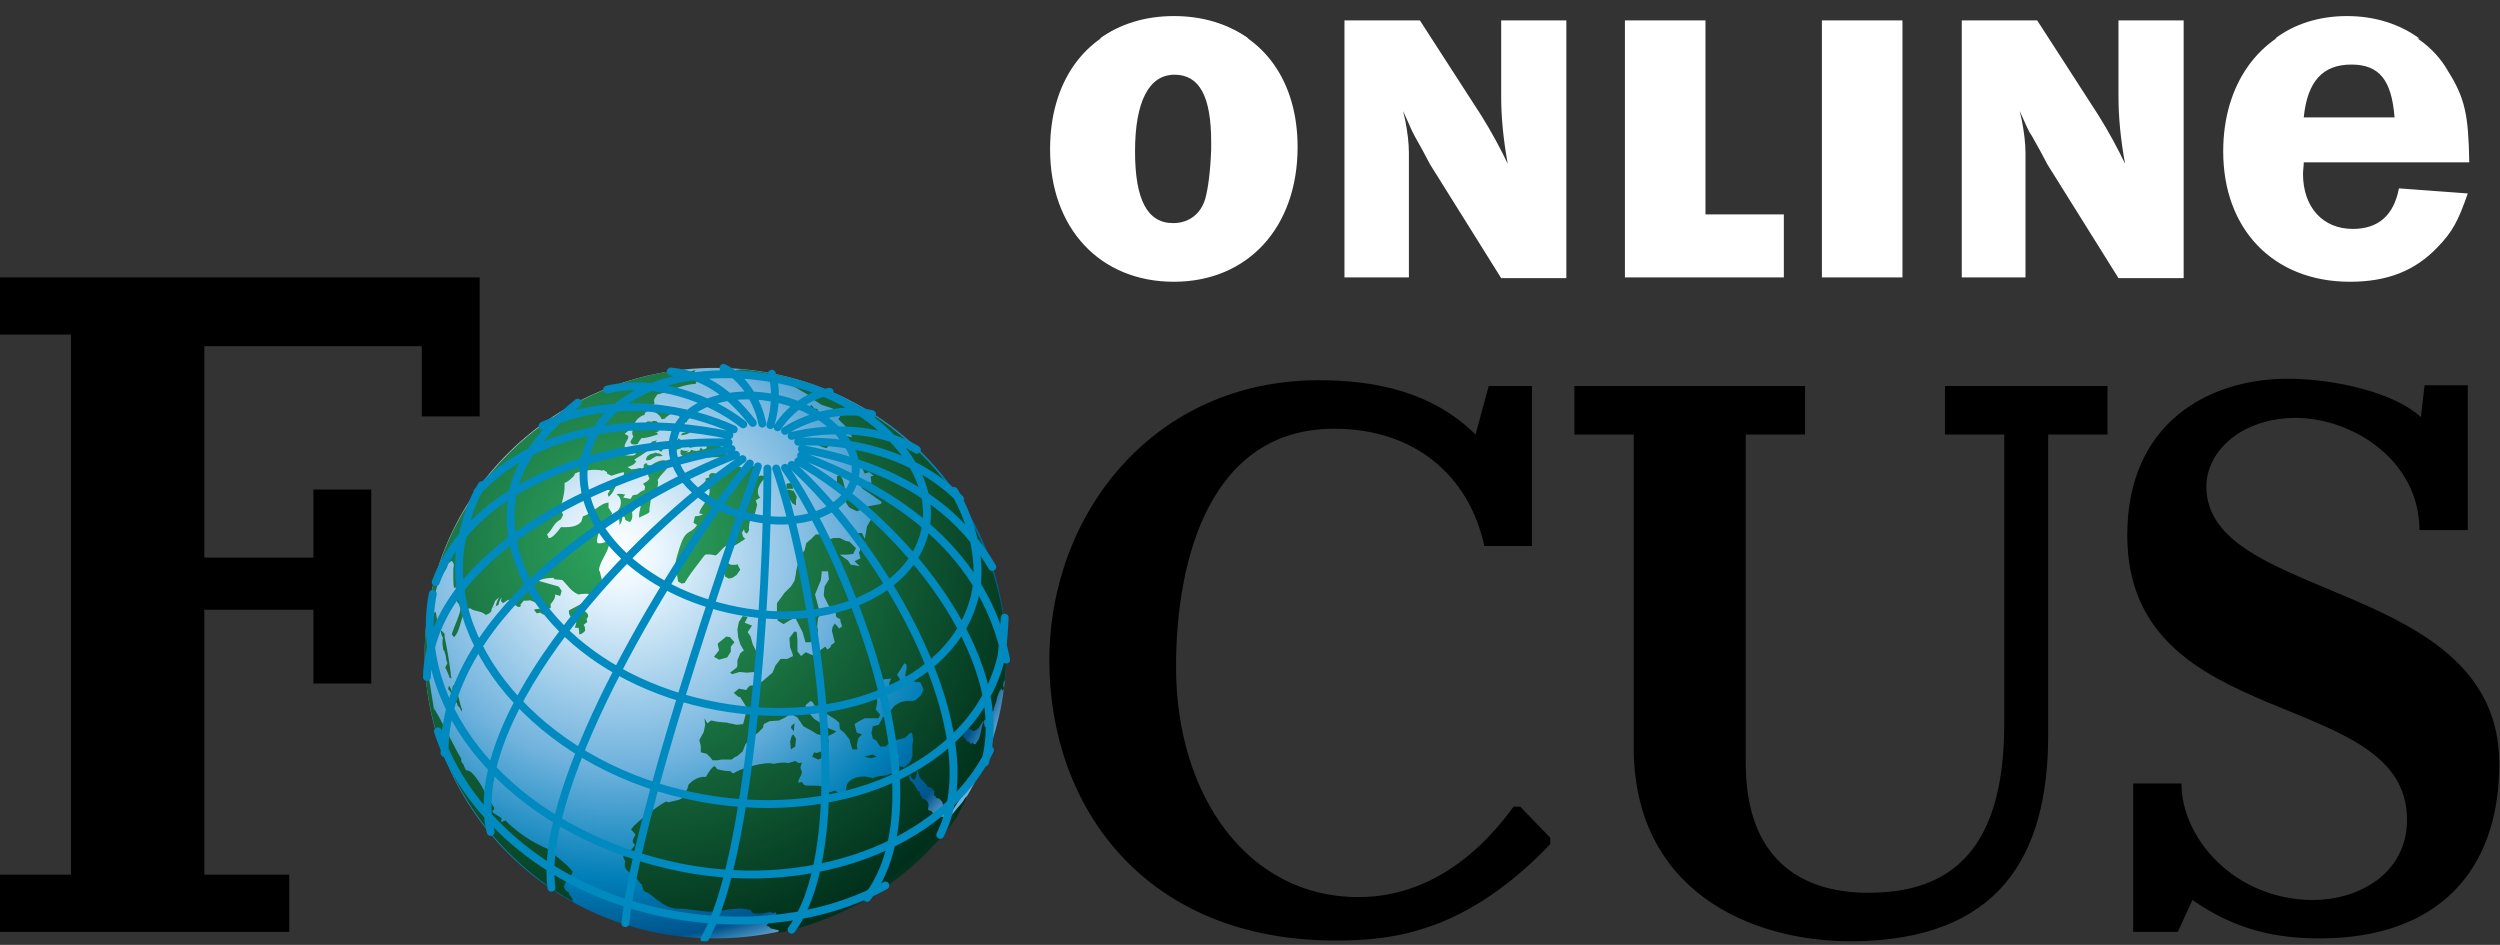
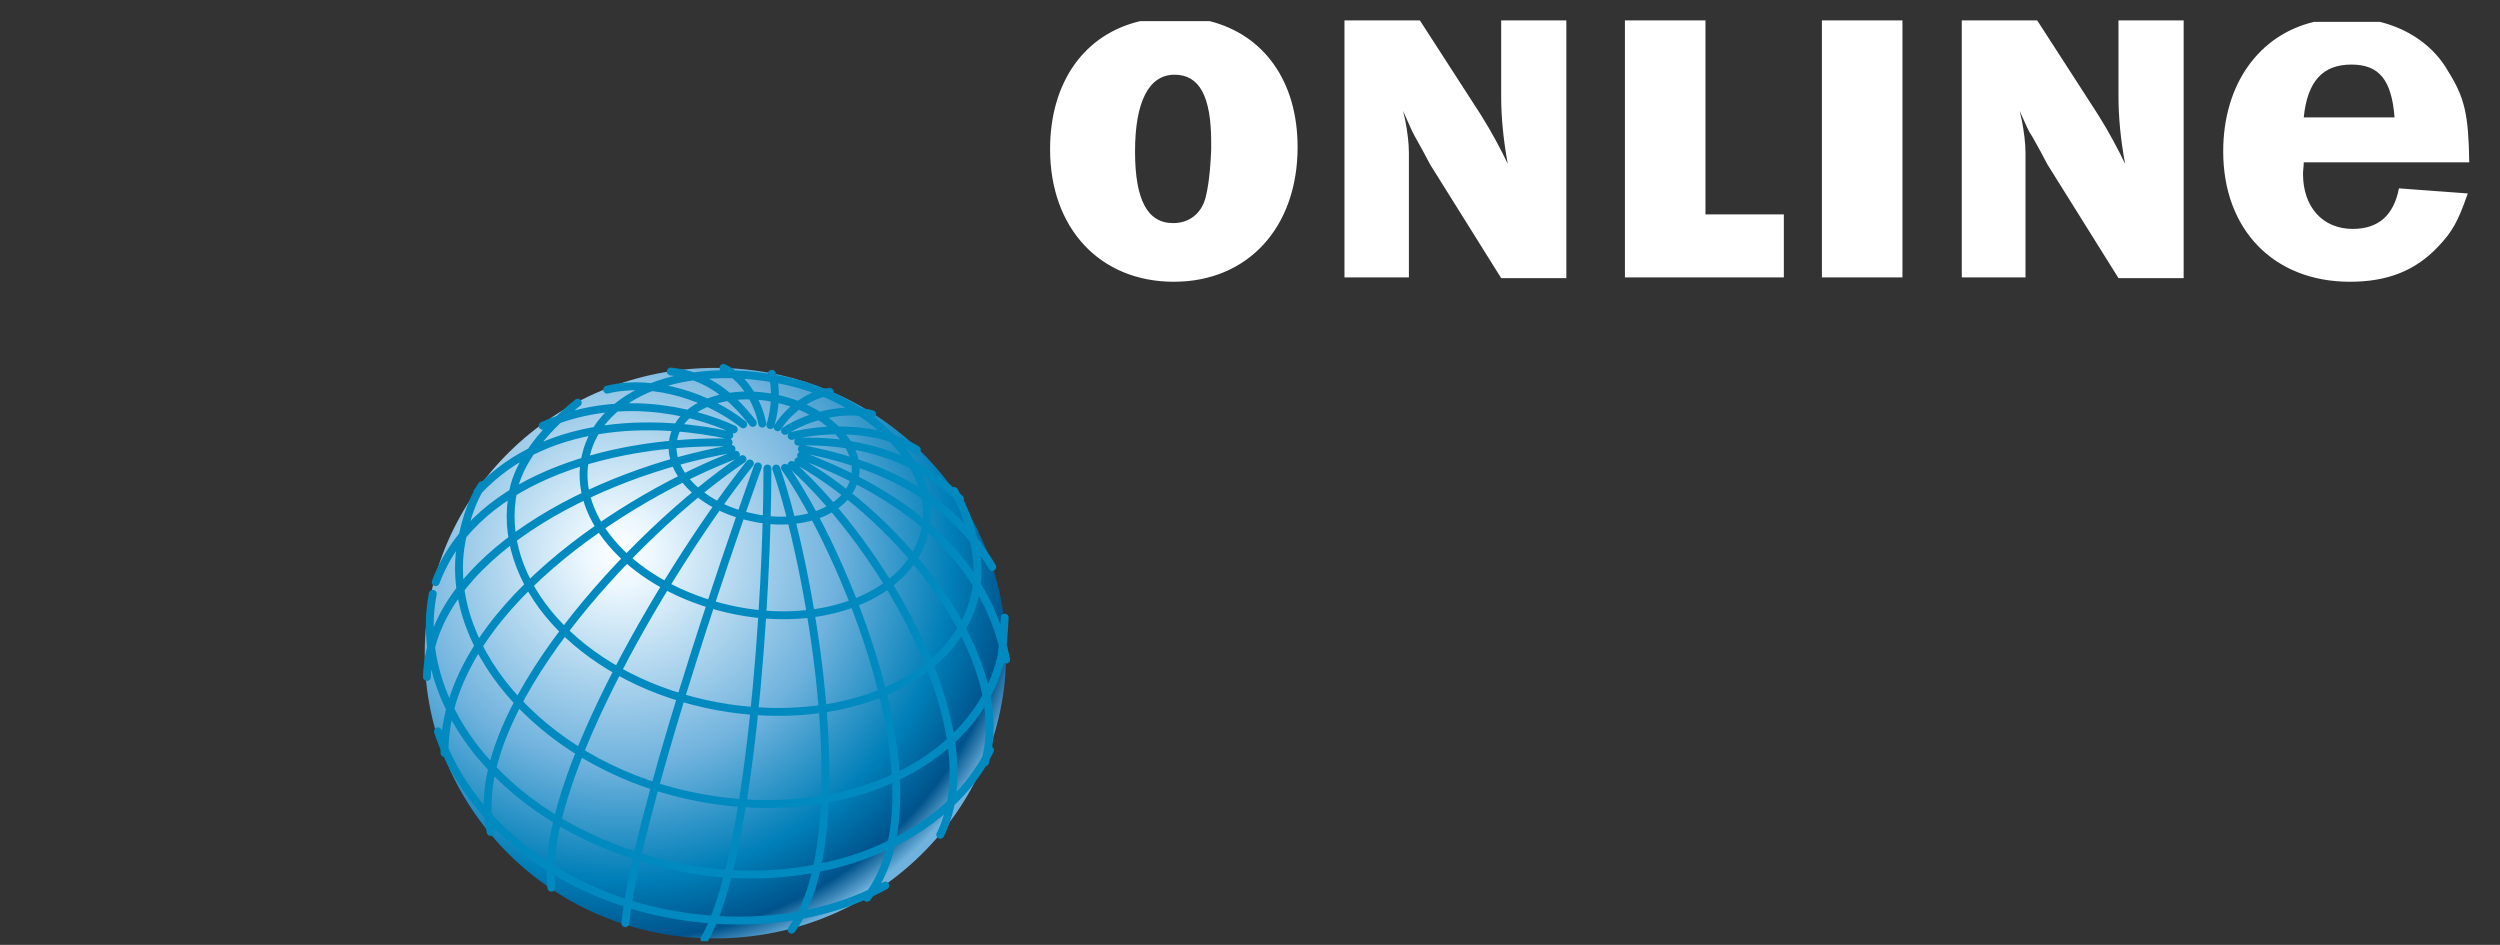
<svg xmlns="http://www.w3.org/2000/svg" width="127" height="48" viewBox="0 0 127 48" fill="none">
  <rect x="0" y="0" width="127" height="48" fill="#333333" stroke="none" />
  <g clip-path="url(#clip0_164_380)">
    <path d="M21.576 33.179C21.576 25.162 28.197 18.689 36.344 18.689C44.491 18.689 51.112 25.199 51.112 33.179C51.112 41.197 44.491 47.669 36.344 47.669C28.197 47.706 21.576 41.197 21.576 33.179Z" fill="url(#paint0_radial_164_380)" />
-     <path d="M32.885 23.176L33.033 23.066L33.219 23.029L33.294 22.992L33.405 23.029H33.48L33.666 23.14L33.591 23.176H33.331L33.033 23.36L32.847 23.397L32.81 23.323L32.885 23.176ZM33.443 20.749L33.219 20.823L33.182 20.933C33.368 20.933 33.554 21.154 33.629 21.301L33.777 21.264C33.852 21.154 34.001 21.08 34.112 21.006L34.149 20.896C34.149 20.859 34.149 20.859 34.112 20.823H34.038C34.038 20.823 34.001 20.823 34.001 20.859L33.852 20.823L33.443 20.749ZM33.517 22.735L33.368 22.772L33.145 22.845H33.219L33.368 22.809L33.48 22.882L33.591 22.956L33.666 22.845L33.74 22.735L33.629 22.662L33.517 22.735ZM33.48 22.588L33.591 22.698L33.74 22.588L33.629 22.441C33.554 22.478 33.368 22.551 33.294 22.478L33.368 22.367L33.108 22.441C33.071 22.551 32.885 22.625 32.81 22.625C32.885 22.698 32.996 22.772 33.108 22.772C33.219 22.735 33.368 22.662 33.48 22.588ZM34.41 23.471C34.447 23.397 34.447 23.287 34.41 23.213L34.298 23.103L34.373 22.845L34.596 22.772L34.67 22.441C34.633 22.441 34.596 22.441 34.559 22.478V22.514H34.521C34.484 22.514 34.484 22.551 34.447 22.551C34.447 22.625 34.373 22.735 34.335 22.772L34.149 22.809C33.889 22.992 34.112 23.36 34.224 23.544L34.41 23.471ZM34.559 22.404L34.633 22.367L34.559 22.331C34.521 22.331 34.521 22.294 34.484 22.294C34.484 22.294 34.484 22.257 34.447 22.257C34.41 22.257 34.41 22.294 34.373 22.294H34.335L34.298 22.22L34.187 22.294H34.149L34.075 22.331L34.001 22.441L34.187 22.478H34.149C34.224 22.367 34.298 22.331 34.41 22.257H34.521L34.447 22.294L34.41 22.404L34.224 22.441C34.335 22.478 34.447 22.478 34.559 22.478C34.559 22.478 34.596 22.478 34.596 22.441L34.559 22.404ZM38.725 24.169C38.688 24.133 38.576 24.169 38.539 24.206L38.427 23.728L38.39 23.654C38.241 23.728 38.018 23.618 37.869 23.618V23.691L37.758 23.765L37.721 23.802C37.721 23.802 37.683 23.802 37.683 23.765C37.311 23.544 37.274 23.691 37.051 23.765C36.977 23.802 36.865 23.802 36.753 23.838L36.716 23.949C36.419 24.206 36.307 23.949 36.084 24.059L36.009 24.169L36.047 24.243L35.823 24.316L35.861 24.39L35.749 24.574L35.861 24.611C35.898 24.684 35.972 24.758 36.009 24.794C36.084 24.905 36.047 25.052 36.009 25.199C35.861 25.53 35.526 25.861 35.526 26.082L35.712 26.118L35.563 26.192L35.303 26.229L35.228 26.56L35.414 26.67C35.191 27.001 35.005 26.964 34.819 27.185C34.67 27.369 34.559 27.663 34.373 28.325C34.298 28.619 34.298 28.803 34.335 28.95C34.373 29.097 34.41 29.244 34.447 29.539L34.633 29.649L34.782 29.612C34.819 29.539 35.005 29.244 35.228 28.95C35.489 28.619 35.749 28.251 35.823 28.178C36.009 28.141 36.158 28.178 36.344 28.215C36.53 28.141 36.679 27.81 36.939 27.7L37.051 27.773C37.274 27.81 37.683 27.479 37.869 27.369C37.795 27.332 37.721 27.259 37.721 27.148C37.721 27.111 37.683 27.075 37.683 27.075L37.795 26.891L37.832 27.038L37.944 27.111L38.055 26.927C38.018 26.707 38.093 26.449 38.167 26.229L38.353 26.082L38.465 25.64L38.39 25.42L38.613 25.273C38.539 25.199 38.502 25.125 38.502 25.015C38.465 24.721 38.725 24.427 38.911 24.206L38.725 24.169ZM37.014 29.392L37.2 29.355L37.423 29.208L37.572 28.987L37.609 28.95L37.46 28.656L37.386 28.693H37.125L37.014 28.619H36.828L36.865 28.84L36.828 28.95V29.281L37.014 29.392ZM36.53 33.51L36.939 33.4L37.125 33.106V32.849L37.311 32.628L37.088 32.37L36.902 32.334L36.716 32.481L36.456 32.701L36.493 32.885L36.53 33.032L36.27 33.363L36.53 33.51ZM33.405 22.073V22C33.368 21.963 33.294 21.963 33.257 21.963C33.331 21.963 33.443 21.926 33.517 21.889C33.48 21.889 33.405 21.852 33.405 21.816C33.443 21.742 33.554 21.632 33.666 21.595C33.554 21.595 33.405 21.485 33.368 21.411C33.294 21.374 33.182 21.374 33.108 21.411L33.033 21.521L33.071 21.411H32.885C32.81 21.448 32.773 21.558 32.773 21.632L32.624 21.742L32.699 21.485H32.624C32.475 21.595 32.327 21.705 32.103 21.705C32.215 21.889 32.029 21.926 32.178 22.183C32.141 22.22 32.141 22.257 32.103 22.294C32.066 22.367 32.029 22.404 32.029 22.478C32.103 22.625 32.289 22.588 32.401 22.551C32.438 22.441 32.513 22.367 32.587 22.257C32.885 22.257 33.145 22.147 33.405 22.073ZM37.683 18.763L37.311 18.8L37.758 18.91L38.353 19.131L38.985 19.278L39.506 19.315L40.064 19.499L40.473 19.719L41.106 20.087V20.161L41.738 20.565L42.296 20.749L42.445 20.859L42.705 21.08L42.594 21.301L42.966 21.669L43.3 22.22L43.003 22.147L42.78 21.963L42.594 22V22.257L42.631 22.294L42.928 22.662L43.263 23.213L43.747 23.691L43.933 24.059L44.156 23.985L44.379 24.169L44.23 24.206L44.268 24.537L44.156 24.5L44.044 24.463L44.602 24.942L44.714 25.015L44.9 25.052L45.272 25.493L45.086 25.273L44.974 25.199L44.863 25.162L44.751 25.052L44.64 25.089L44.454 24.978L43.672 24.611L43.71 24.684L43.821 24.831L43.933 24.905L44.156 25.052L44.788 25.493L44.751 25.604L44.119 25.714L44.044 25.824L44.379 26.155L44.044 26.744L43.97 27.148L43.933 27.369L43.821 27.148L43.784 27.075H43.449L43.486 27.148L43.635 27.442L43.747 27.553L43.784 27.773L43.635 28.068L43.71 28.362L43.412 28.509L43.672 28.766L43.3 28.693H43.226L43.077 28.472L42.668 28.178H43.003L43.338 28.141L43.486 27.847L43.152 27.516L42.966 27.479L42.668 27.332H42.333L42.11 27.406H42.036L41.887 27.259L41.775 27.148H41.441L41.329 27.259L41.217 27.369L40.957 27.59L40.883 27.921L40.659 28.288L40.511 28.73L40.436 29.061V29.134L40.362 29.502L40.176 29.796L39.841 30.127L39.767 30.237L39.469 30.642V31.12L39.506 31.524L39.804 31.708L40.101 31.524L40.399 31.377L40.585 31.745L40.771 32.113L40.92 32.628H41.18L41.255 32.37L41.515 32.15L41.552 32.039L41.515 31.819L41.552 31.414L41.627 31.304L41.738 31.12L41.589 30.899L41.403 30.201L41.552 29.833L41.701 29.465L41.738 29.134V29.024H42.073V29.134L42.11 29.428L41.887 29.796L41.85 30.201V30.274L42.11 30.789L42.482 30.899L42.817 30.863L43.04 30.715L43.077 30.826L42.928 30.863L42.742 30.899L42.668 30.973L42.594 31.01L42.445 31.12L42.482 31.341L42.668 31.451V31.377L42.705 31.598L42.78 31.819L42.631 31.929L42.408 31.672L42.296 31.855L42.259 32.039L42.333 32.334L42.408 32.628L42.222 32.775L42.184 32.885L42.036 32.996L41.924 32.849L41.515 33.143L41.292 33.29L40.957 33.143H40.92L40.697 33.327L40.548 33.143L40.511 33.106V32.517L40.473 32.113L40.362 32.076L40.101 32.407L40.139 32.885L40.25 33.179L40.287 33.327L39.99 33.474H39.655L39.395 33.805L39.246 34.172L38.985 34.393L38.725 34.614L38.427 34.798L38.093 34.834L37.981 34.945L37.907 35.055L37.535 34.981L37.274 35.202L37.497 35.386L37.609 35.423L37.907 35.901L37.869 36.342L37.758 36.747V36.783L37.423 36.82L37.088 36.747H37.051L36.939 36.71L36.493 36.673L36.121 36.6L35.935 36.747L35.786 36.489L35.823 36.82L35.749 37.188L35.526 37.593L35.6 37.887V38.218L35.898 38.291L36.084 38.475L36.195 38.622H36.456L36.642 38.586H37.163L37.311 38.475L37.46 38.402L37.721 38.181L37.869 37.813L38.13 37.482L38.502 37.225L38.762 36.967L38.799 36.783L39.097 36.636L39.581 36.6L39.878 36.453L40.101 36.305L40.176 36.232L40.25 36.305L40.511 36.453L40.659 36.673L40.808 36.894L41.217 37.114L41.515 37.298L41.812 37.372L41.924 37.666L41.85 38.034L42.11 37.703L42.036 37.409L42.333 37.262L42.482 37.151L42.11 37.004L41.924 36.894L41.961 36.783L41.85 36.673L41.664 36.71L41.366 36.526L41.143 36.269L41.106 36.232L40.957 35.974L40.92 35.827L41.18 35.607L41.292 35.68L41.366 35.827L41.589 36.011L41.887 36.195L41.924 36.232L42.11 36.342L42.408 36.526L42.631 36.71L42.668 37.041L42.891 37.225L43.152 37.556L43.189 37.703L43.3 38.071H43.561L43.524 37.85L43.598 37.519L43.784 37.298L43.524 37.225L43.486 37.078L43.412 36.783L43.635 36.636L43.933 36.489H44.64L44.677 36.379L44.714 36.305L44.491 36.048L44.565 35.68L44.528 35.202L44.714 34.724L44.751 34.614L44.788 34.54L44.937 34.503L45.272 34.467L45.198 34.651L45.16 34.761L45.346 34.871L45.495 34.981L45.681 34.651L45.718 34.577V34.503L45.57 34.283L45.756 33.989L45.942 33.694L46.053 33.768V33.989L45.979 34.319L46.128 34.503L46.5 34.651H46.76V34.687L46.872 34.908L46.909 35.055L46.76 35.349L46.5 35.57L46.351 35.607H46.016L45.718 35.68L45.421 35.864L45.123 36.269L44.826 36.453V36.489L44.64 36.82L44.342 36.894L44.268 37.225L44.342 37.519L44.528 37.629L44.714 37.924H44.974L45.309 37.666L45.681 37.556L45.979 37.482L46.239 37.225H46.314L46.351 37.298L46.388 37.629L46.351 37.813V38.402L46.276 38.622L46.202 38.769C46.09 38.806 46.016 38.916 45.942 38.99L45.681 38.916C45.309 39.578 44.565 39.321 44.342 39.542C43.896 39.321 42.817 39.468 43.003 40.24L42.817 40.388L42.408 40.167L42.184 40.24C41.998 40.24 41.775 40.13 41.738 39.946C41.478 39.873 40.994 39.946 40.845 39.873L40.734 39.726L40.548 39.762C40.548 39.542 40.734 39.431 40.734 39.211L40.659 38.99L40.734 38.733L40.585 38.769L40.399 38.659C40.287 38.696 40.139 38.733 40.027 38.769C39.878 38.696 39.469 38.769 39.283 38.806C38.911 38.659 37.609 39.027 37.274 39.284L37.163 39.248L37.125 39.174C36.865 39.174 36.642 39.137 36.419 39.064L36.307 38.916C36.158 38.953 35.935 39.321 35.861 39.468C35.526 39.431 35.191 39.615 34.968 39.873C34.968 40.02 34.856 40.167 34.782 40.351V40.424C34.67 40.645 34.224 40.682 33.963 40.755L33.852 40.719C33.666 40.755 32.327 41.748 32.103 42.079C32.066 42.116 32.066 42.153 32.066 42.153C32.141 42.226 32.215 42.3 32.289 42.41C32.215 42.521 32.141 42.631 32.141 42.778L32.252 42.925C32.215 43.035 31.954 43.256 31.954 43.33C31.88 43.403 31.768 43.44 31.657 43.477C31.657 43.587 31.731 43.697 31.768 43.771C31.62 44.139 31.992 44.359 32.252 44.47L32.289 44.617C32.438 44.69 32.475 44.874 32.624 44.948C32.55 45.021 32.699 45.095 32.661 45.169L32.773 45.316C33.071 45.316 33.629 46.161 34.447 46.161C34.968 46.161 35.414 46.272 35.935 46.309C36.753 46.345 37.311 46.014 38.13 46.235L38.241 46.382C38.427 46.456 38.948 46.382 39.134 46.309L39.246 46.382L39.395 46.345C39.618 46.529 38.762 47.007 38.985 47.044L39.097 47.081L39.134 47.154L39.581 47.265L39.506 47.375L39.655 47.338V47.375C43.338 46.566 46.537 44.433 48.62 41.491C48.657 41.381 48.694 41.307 48.732 41.27C48.806 41.16 48.843 41.013 48.918 40.903C48.992 40.829 48.955 40.755 49.029 40.682C49.066 40.645 49.066 40.608 49.066 40.572L49.104 40.498L49.141 40.424L49.104 40.461L49.029 40.535L48.918 40.719L48.732 40.939C48.583 41.086 48.508 41.233 48.36 41.381L48.099 41.712C48.025 41.822 47.988 41.712 47.95 41.675C48.211 41.381 47.541 41.528 47.504 41.491C47.281 41.307 47.504 41.233 47.169 41.16L47.132 41.086C47.244 40.829 47.095 40.608 46.872 40.572C46.834 40.498 46.797 40.424 46.76 40.388C46.723 40.351 46.723 40.277 46.723 40.204H46.648C46.537 40.02 46.425 39.762 46.239 39.652L46.165 39.358C46.276 39.431 46.314 39.542 46.425 39.615L46.5 39.578L46.611 39.137L46.723 39.505L46.983 39.762L47.132 39.983L47.318 40.02L47.467 40.204L47.43 40.388L47.541 40.461V40.535L47.727 40.572L47.876 40.755V40.829L48.025 41.013L48.062 41.233V41.491V41.417L48.397 41.16L48.583 40.866L48.657 40.755L48.918 40.388L48.955 40.351L49.178 39.946L49.401 39.615L49.55 39.174L49.624 39.064L49.848 38.659L49.959 38.365L50.071 37.924L50.108 37.813L50.22 37.372L50.331 36.931L50.294 36.857L50.145 36.967L50.034 36.931L49.959 36.636L49.848 37.078L49.736 37.519L49.55 37.813L49.438 37.776L49.401 37.703L49.327 37.813L49.215 37.666H49.141L48.992 37.482L48.955 37.409V37.298L49.178 37.041H49.29L49.476 37.151L49.699 37.004L49.885 36.71L50.034 36.563L50.182 36.526L50.294 36.305L50.48 36.085V36.011L50.629 35.57L50.666 35.386L50.815 35.018L50.852 35.092V34.945L50.889 35.018L50.926 35.092L51.001 34.981L50.964 34.834V34.761L51.001 34.577L51.038 34.614C51.075 34.209 51.112 33.805 51.112 33.4C51.075 25.751 45.123 19.425 37.683 18.763ZM29.09 45.794V45.72C29.09 45.647 28.941 45.463 28.904 45.426V45.352C28.309 44.985 28.979 44.727 29.09 44.286C28.867 43.918 27.788 43.146 27.788 43.109C27.193 42.852 26.635 42.521 26.114 42.079C25.965 41.969 25.817 41.822 25.668 41.675C25.631 41.712 25.519 41.748 25.445 41.748L25.482 41.564L25.37 41.491C25.259 41.417 25.11 41.344 25.035 41.27C24.998 41.233 24.998 41.123 25.073 41.16L25.11 41.05C25.035 40.939 24.887 40.682 24.701 40.351C24.403 39.799 23.994 39.1 23.696 39.137C23.622 39.064 23.585 38.953 23.547 38.843L23.436 38.696V38.549C23.399 38.475 23.361 38.438 23.324 38.365C23.175 38.108 22.655 37.078 22.32 36.453C22.171 36.195 22.059 36.011 22.059 35.974V36.122C22.022 35.864 21.911 35.202 21.836 34.724C21.799 34.503 21.762 34.319 21.762 34.246C22.022 33.878 21.948 33.4 21.873 32.959C21.836 32.849 21.836 32.775 21.836 32.665C21.873 32.591 22.059 32.297 22.134 32.26C22.134 32.113 22.283 32.039 22.283 31.892L22.171 31.745C22.245 31.524 22.171 31.304 22.134 31.083C22.059 31.157 21.985 31.12 21.948 31.12C21.985 31.046 21.985 30.973 22.022 30.863C22.097 30.495 22.097 30.017 22.245 29.686C22.32 29.428 22.431 29.281 22.543 29.097C22.58 29.024 22.655 28.95 22.692 28.84C22.729 28.803 22.729 28.693 22.729 28.656L22.915 28.509C22.989 28.472 23.027 28.619 23.064 28.693C23.027 28.803 23.027 28.95 23.027 29.134C23.027 29.392 23.027 29.686 23.064 29.87L23.138 29.833C23.175 29.87 23.213 30.495 23.213 30.568C23.287 30.642 23.361 30.789 23.399 30.899C23.361 31.267 23.064 31.819 22.952 32.223L23.064 32.37C23.436 32.003 23.361 31.304 23.733 30.936L23.882 30.899C24.105 31.083 24.44 31.01 24.663 31.23C24.775 31.23 24.924 31.12 24.961 31.046C24.961 31.01 24.961 30.936 24.998 30.899C25.035 30.789 25.11 30.679 25.147 30.532C25.221 30.458 25.296 30.384 25.37 30.348C25.259 30.458 25.221 30.642 25.184 30.789C25.147 30.826 25.073 30.863 25.035 30.863C25.035 30.863 25.296 30.752 25.333 30.715C25.333 30.605 25.407 30.458 25.482 30.348L25.445 30.532L25.556 30.642C25.965 30.384 25.779 30.421 26.077 30.679L26.114 30.568L26.151 30.715C26.226 30.789 26.375 30.899 26.449 30.789C26.523 30.715 26.449 30.752 26.412 30.752C26.709 30.384 26.523 30.568 26.933 30.495C27.044 30.532 27.453 30.715 27.453 30.826C27.491 30.826 27.528 30.863 27.528 30.899H27.974V30.679C28.086 30.568 28.235 30.348 28.197 30.201L28.458 30.274L28.532 30.017L28.383 29.796L27.342 29.502C27.565 29.392 27.863 29.355 28.123 29.355L28.16 29.428L28.569 29.465C28.83 29.723 29.016 30.053 29.388 30.201C29.537 30.164 29.685 30.164 29.871 30.164L30.095 30.348C30.243 30.237 30.429 30.09 30.541 29.906L30.467 29.686L30.578 29.465L30.467 29.024C30.467 29.024 30.467 28.987 30.429 28.987C30.429 28.546 30.913 28.068 30.95 27.59L31.136 27.442C30.876 27.406 30.652 27.663 30.355 27.59C30.318 27.516 30.318 27.406 30.355 27.295C30.355 27.222 30.392 27.148 30.429 27.075L30.987 26.596C30.913 26.449 31.024 26.192 31.099 26.082L30.913 25.787V25.53C30.467 25.567 30.095 26.082 29.611 26.229L29.537 26.486C29.276 26.817 28.83 26.78 28.495 26.78C28.383 26.927 28.197 27.185 28.011 27.295C27.974 27.332 27.9 27.332 27.863 27.332V27.295L27.788 27.148C28.086 26.891 28.086 26.596 28.495 26.376L28.607 26.155L28.458 25.824C28.532 25.567 28.607 25.346 28.644 25.089C28.681 24.905 28.681 24.758 28.681 24.537C28.867 24.463 29.016 24.316 29.165 24.169L29.202 24.059C29.425 23.912 30.318 23.802 30.578 23.912L30.653 23.875L30.838 23.985V24.059L31.062 24.169C31.285 24.096 31.471 24.022 31.694 23.985V24.243L31.954 24.316C32.141 24.243 32.289 24.169 32.475 24.096L32.587 23.912L32.55 23.765C32.401 23.802 32.215 23.838 32.066 23.838L31.88 23.728C31.954 23.691 32.029 23.691 32.066 23.654C32.178 23.618 32.252 23.544 32.327 23.434L32.215 23.36C32.475 23.176 32.773 23.029 32.996 22.809C32.81 22.772 32.624 22.809 32.438 22.882L32.252 23.103C32.141 23.176 31.806 23.14 31.657 23.103L31.954 22.956L32.066 22.992L32.289 22.845C32.252 22.772 32.141 22.735 32.066 22.735L31.843 22.809L31.731 22.698C31.731 22.514 31.88 22.367 31.917 22.22V22.147L31.731 22.036L31.917 21.889C31.954 21.816 31.954 21.705 31.917 21.632L32.066 21.521L32.252 21.485C32.327 21.301 32.55 21.117 32.736 21.08L32.773 20.97L32.922 20.859L32.847 20.786L32.81 20.749L33.108 20.675V20.602L33.257 20.492C33.145 20.234 33.368 20.161 33.368 20.05C34.075 19.866 34.633 19.535 35.34 19.499L35.377 19.388C35.451 19.352 35.749 19.131 35.712 19.021C35.34 19.057 35.265 18.91 35.265 18.91L35.34 18.8L35.191 18.837L34.968 18.947C34.931 18.873 34.856 18.837 34.782 18.837V18.763C27.453 19.535 21.576 25.714 21.576 33.179C21.576 38.549 24.626 43.256 29.09 45.794ZM33.071 23.654L32.885 23.618C32.922 23.471 32.699 23.544 32.699 23.654V23.728C32.736 23.838 32.773 23.912 32.81 24.022L32.922 24.096C32.922 24.169 32.959 24.243 32.996 24.316C32.922 24.427 32.81 24.5 32.661 24.574L32.773 24.721L32.736 24.905C32.587 24.905 32.475 25.052 32.364 25.125H32.327L32.141 25.162L32.029 25.346L31.657 25.273L31.731 25.162L31.768 25.125L31.582 25.089H31.396L31.322 25.125C31.62 25.273 31.582 25.714 31.396 25.934C31.434 26.192 31.471 26.449 31.471 26.67C31.582 26.56 31.62 26.376 31.62 26.229L31.731 26.265L31.768 26.413L31.992 26.523C32.141 26.413 32.141 26.155 32.103 26.008C32.215 25.971 32.364 25.714 32.438 25.64L32.55 25.714C32.513 25.898 32.438 26.118 32.475 26.302C32.624 26.192 32.847 26.155 32.996 26.008C32.959 25.751 33.108 25.456 33.033 25.236C33.182 25.236 33.294 25.125 33.368 25.015C33.405 24.978 33.405 24.942 33.405 24.905C33.368 24.721 33.48 24.537 33.405 24.39C33.554 24.133 33.703 24.022 33.852 23.838C33.889 23.802 33.852 23.691 33.852 23.618V23.471C33.815 23.25 33.257 23.471 33.071 23.654ZM30.727 24.611C30.727 24.684 30.69 24.794 30.615 24.831L30.987 24.905L30.876 25.089L30.913 25.236C30.987 25.199 31.024 25.125 31.062 25.089C31.248 24.868 31.285 24.611 31.434 24.353C31.21 24.463 30.95 24.574 30.727 24.611ZM34.819 21.963L34.67 22L34.596 22.11C34.745 22.11 35.042 22.036 35.117 21.889C35.079 21.669 34.893 21.852 34.819 21.963ZM37.572 34.136L37.944 34.172L38.353 34.136L38.539 33.989L38.725 33.768L38.688 33.437L38.427 33.106L38.316 32.885L38.241 32.738L38.13 32.334L37.981 32.113L38.204 31.782L37.832 31.635L37.981 31.341L37.795 31.304H37.721L37.535 31.598L37.46 31.966L37.497 32.37L37.609 32.738L37.758 32.996L37.795 33.032L37.609 33.179L37.46 33.547V33.805L37.423 33.915L37.088 34.172L37.2 34.246L37.572 34.136ZM34.707 21.08C34.633 21.08 34.559 21.117 34.484 21.154L34.67 21.264V21.337C34.707 21.411 34.819 21.448 34.893 21.448L34.931 21.264C34.856 21.264 34.707 21.19 34.707 21.08ZM40.25 24.574L40.139 24.537L39.953 24.574V24.831H40.287L40.25 24.574ZM39.915 25.089L40.064 25.273L40.25 25.567L40.436 25.677V25.42L40.473 25.236L40.399 25.089L40.325 24.942L40.064 24.868L39.841 24.942L39.915 25.089ZM44.23 38.512H44.268L44.528 38.438L44.342 38.328L44.193 38.365L43.896 38.438L44.23 38.512ZM41.552 22.478L41.515 22.588L41.738 22.698L41.998 22.772L42.11 22.588L41.887 22.478H41.552ZM41.217 20.565L41.143 20.675L41.292 20.859L41.403 20.896L41.515 20.933V20.896L41.552 20.786L41.366 20.749L41.217 20.565ZM42.78 25.089L42.854 25.236L42.891 25.309L42.928 25.456L43.114 25.751L43.226 25.824L43.524 25.971L43.747 25.898L43.561 25.787L43.3 25.53L43.04 25.199L43.003 25.089L42.928 24.831L42.854 24.537L42.817 24.39L42.668 24.096L42.519 24.206V24.463L42.631 24.831L42.78 25.089ZM41.589 38.586L41.664 38.549L41.85 38.402L41.701 38.181L41.478 38.255L41.366 38.218L41.255 38.438L41.478 38.549L41.589 38.586ZM42.222 22.294L41.998 22.367H41.924L42.036 22.441L42.333 22.514L42.222 22.294ZM30.132 30.495L30.095 30.421C30.02 30.421 29.685 30.605 29.388 30.752H29.76C29.909 30.715 30.057 30.642 30.132 30.495ZM27.119 30.973L27.267 31.157L27.453 31.12C27.602 31.267 27.825 31.267 28.011 31.341C28.011 31.194 27.937 31.01 27.825 30.899V30.789H27.379C27.416 30.826 27.491 30.899 27.491 30.973C27.453 30.899 27.23 30.936 27.119 30.973ZM35.005 22.735C35.265 22.772 35.675 22.551 35.823 22.331C35.675 22.367 34.745 22.22 35.005 22.735ZM40.362 36.747L40.213 36.857L40.176 36.967L40.325 37.151L40.362 36.747ZM35.898 22.772L35.712 22.845L35.6 22.735L35.526 22.882C35.414 22.919 35.265 22.919 35.117 22.845L35.042 22.956L34.856 22.992L35.005 22.882C34.893 22.919 34.745 22.919 34.596 22.845C34.559 22.919 34.559 23.029 34.596 23.103L34.707 23.176L34.67 23.287L34.782 23.36C34.893 23.323 35.042 23.287 35.154 23.25C35.451 23.397 36.419 23.103 36.791 23.287L36.865 23.25C37.014 22.956 36.642 22.809 36.567 22.588C36.344 22.588 35.861 22.294 35.898 22.772ZM29.685 31.046L29.76 30.752H29.388C29.165 30.863 28.979 30.973 28.904 31.01C28.867 31.414 29.202 31.377 29.276 31.635L29.202 31.892H29.388C29.425 32.003 29.425 32.113 29.425 32.223C29.537 32.223 29.685 32.113 29.723 32.039C29.723 31.966 29.723 31.819 29.648 31.745L29.834 31.598L29.797 31.451L29.871 31.341C29.909 31.23 29.797 31.083 29.685 31.046ZM40.176 38.071L40.399 37.924L40.436 37.519L40.287 37.298L40.213 37.409L40.139 37.666L40.176 38.071ZM22.841 34.43L22.952 34.467L22.915 34.393C22.915 34.283 22.803 33.474 22.692 32.885C22.617 32.554 22.58 32.297 22.58 32.297C22.655 32.187 22.394 32.039 22.394 32.003C22.394 32.15 22.431 32.297 22.506 32.407C22.469 32.481 22.469 32.738 22.506 32.922C22.506 32.996 22.543 33.069 22.58 33.069C22.58 33.179 22.692 33.363 22.655 33.474L22.729 33.694L22.617 33.915C22.655 33.952 22.841 34.393 22.841 34.43ZM23.027 35.607C23.101 35.607 23.175 35.68 23.213 35.717L23.25 35.864C23.361 35.901 23.436 36.085 23.436 36.158L23.473 36.048C23.324 35.717 23.287 35.092 23.027 34.798C22.989 34.871 22.952 35.018 23.027 35.129H22.952C22.915 35.018 22.878 34.908 22.803 34.834L22.766 35.018C22.915 35.092 22.989 35.46 23.027 35.607Z" fill="url(#paint1_radial_164_380)" />
    <path d="M50.294 38.107C47.988 42.925 40.957 45.61 33.889 43.918C25.928 42.042 20.869 35.974 21.985 30.164M44.975 44.984C41.924 46.676 37.721 47.265 33.405 46.308C27.602 45.021 23.547 41.16 22.245 37.151M51.038 31.377C51.001 32.15 50.926 33.142 50.852 33.437C49.513 38.953 42.445 42.079 34.893 40.387C27.305 38.696 22.245 32.554 23.51 27.185C23.696 26.339 23.994 25.383 24.477 24.647M48.471 24.941C49.438 26.596 49.922 28.656 49.513 30.311C48.434 34.761 42.333 37.188 35.823 35.754C29.351 34.319 25.11 29.538 26.077 24.905C26.337 23.617 27.379 22.22 28.421 21.264C28.718 21.006 29.016 20.712 29.351 20.455M38.985 23.801C38.985 30.274 38.13 43.697 35.786 47.706M39.432 23.801C40.994 28.215 43.747 42.337 40.213 47.228M39.878 23.765C42.705 27.736 48.174 40.314 44.045 45.61M40.213 23.617C44.937 27.884 50.368 37.225 47.764 42.41M40.734 22.808C44.268 23.47 48.174 24.978 50.406 28.803M40.548 23.434C45.83 26.413 51.522 33.474 50.034 38.733M40.697 23.139C44.826 24.721 49.922 27.552 51.112 33.51M40.548 22.441C43.115 22.33 46.388 22.992 48.769 25.346M40.213 22.146C41.961 21.705 44.677 21.668 46.574 22.845M39.878 21.889C41.143 21.08 42.966 20.675 44.305 21.043M39.506 21.705C40.176 20.675 41.255 20.013 42.147 19.903M39.134 21.595C39.432 20.675 39.432 19.572 39.209 18.984M38.725 21.521C38.502 20.344 37.721 19.131 36.753 18.689M38.241 21.484C37.274 20.234 36.009 19.057 34.075 18.873M37.274 21.815C35.042 20.786 31.248 19.977 27.565 21.631M37.051 22.11C33.852 21.411 27.937 21.006 24.254 24.978M37.014 22.477C31.694 22.367 24.217 23.985 22.134 29.575M37.163 22.808C30.243 24.022 21.836 28.325 21.688 34.393M37.386 23.103C31.955 25.162 22.543 31.046 22.58 38.254M37.721 23.323C32.215 27.038 23.51 36.379 24.924 42.263M38.093 23.544C34.298 28.288 27.305 39.762 28.012 45.095M38.502 23.691C36.828 28.362 32.289 41.675 31.769 46.897M37.758 21.558C36.084 20.234 33.294 19.204 30.839 19.793M34.224 22.22C34.596 20.565 37.014 19.682 39.543 20.271C42.11 20.859 43.821 22.772 43.412 24.316C43.003 25.971 40.659 26.854 38.13 26.265C35.563 25.714 33.815 23.875 34.224 22.22ZM29.76 23.139C30.504 19.94 34.745 18.285 39.767 19.315C44.268 20.234 47.764 23.801 46.983 27.001C46.239 30.2 41.813 32.039 37.014 30.936C32.178 29.833 28.979 26.339 29.76 23.139Z" stroke="#008ABF" stroke-width="0.4" stroke-miterlimit="3.864" stroke-linecap="round" />
-     <path fill-rule="evenodd" clip-rule="evenodd" d="M0 47.339H14.694V44.433H10.379V30.973H15.921V34.724H18.86V24.868H15.921V28.325H10.379V17.587H21.427V21.154H24.366V14.093H0V16.998H3.608V44.433H0V47.339ZM108.4 47.339H110.632L111.376 45.72C113.645 47.302 115.728 47.669 117.849 47.669C123.838 47.669 126.963 44.249 126.963 38.806C126.963 29.392 112.083 30.642 112.083 24.721C112.083 22.919 113.868 21.227 116.658 21.227C119.634 21.264 122.908 23.471 122.908 26.928H125.363V19.572H123.168L122.982 21.191C121.643 19.94 118.593 19.241 116.212 19.241C112.194 19.241 108.065 21.485 108.065 27.185C108.065 37.335 122.276 34.835 122.276 41.638C122.276 44.433 119.746 45.72 117.514 45.72C113.571 45.72 110.818 42.631 110.818 39.799H108.363V47.339H108.4ZM77.859 19.609H75.627L74.957 22.073C72.763 19.903 69.861 19.315 66.997 19.315C58.59 19.315 53.307 26.119 53.307 33.547C53.307 40.976 58.143 47.78 67.852 47.78C70.828 47.78 74.474 47.339 78.752 42.889V42.558L77.227 40.976H76.892C74.809 43.845 72.13 45.573 69.006 45.573C63.388 45.573 59.743 40.425 59.743 33.878C59.743 28.215 61.566 21.779 67.778 21.779C71.833 21.779 74.623 24.133 75.404 27.737H77.822V19.609H77.859ZM79.98 22.073H82.993V37.961C82.993 45.206 88.87 47.853 94.153 47.817C101.481 47.743 104.048 43.587 104.048 37.335V22.073H107.061V19.609H98.803V22.073H101.816V36.784C101.816 43.808 98.505 45.353 94.897 45.353C91.437 45.353 88.684 43.587 88.684 38.77V22.073H91.697V19.609H79.98V22.073Z" fill="black" />
    <path fill-rule="evenodd" clip-rule="evenodd" d="M102.895 14.093V7.767C102.895 7.252 102.82 6.701 102.709 6.112L102.597 5.634C102.969 6.443 103.043 6.664 103.229 6.921L103.639 7.657L104.011 8.356L107.619 14.129H110.93V1.037H107.619V4.899C107.619 5.965 107.731 7.105 107.954 8.319C107.619 7.62 107.135 6.701 106.577 5.818L103.49 1.037H99.658V14.093H102.895ZM112.939 7.694C112.939 11.665 115.505 14.313 119.374 14.313C121.271 14.313 122.685 13.762 123.838 12.548C124.582 11.776 124.88 11.224 125.363 9.827L121.866 9.569C121.606 10.93 120.825 11.629 119.523 11.629C117.998 11.629 116.993 10.525 116.993 8.834C116.993 8.65 117.03 8.466 117.03 8.245H125.438C125.4 5.818 125.214 4.972 124.359 3.611C123.652 2.361 122.387 1.478 120.899 1.111H117.551C114.761 1.773 112.939 4.273 112.939 7.694ZM119.448 3.28C120.862 3.28 121.494 4.053 121.643 5.965H117.03C117.216 4.126 117.998 3.28 119.448 3.28ZM90.619 14.093V10.893H86.638V1.037H82.546V14.093H90.619ZM92.553 1.037H96.645V14.093H92.553V1.037ZM53.344 7.583C53.344 11.592 55.874 14.313 59.631 14.313C63.388 14.313 65.918 11.555 65.918 7.473C65.918 4.126 64.207 1.773 61.454 1.074H57.92C55.093 1.736 53.344 4.163 53.344 7.583ZM59.668 3.795C60.933 3.795 61.528 4.899 61.528 7.216V7.583C61.491 8.65 61.38 9.532 61.231 10.084C61.008 10.856 60.412 11.334 59.594 11.334C58.292 11.334 57.66 10.158 57.66 7.694C57.66 5.156 58.367 3.795 59.668 3.795ZM71.572 14.093V7.767C71.572 7.252 71.498 6.701 71.386 6.112L71.275 5.634C71.647 6.443 71.721 6.664 71.87 6.921L72.279 7.657L72.651 8.356L76.26 14.129H79.57V1.037H76.26V4.899C76.26 5.965 76.371 7.105 76.594 8.319C76.26 7.62 75.776 6.701 75.218 5.818L72.13 1.037H68.299V14.093H71.572Z" fill="white" />
-     <path fill-rule="evenodd" clip-rule="evenodd" d="M122.908 1.956C121.904 1.221 120.639 0.816 119.225 0.816C117.812 0.816 116.547 1.221 115.58 1.956H122.908ZM63.426 1.956C62.384 1.221 61.119 0.816 59.631 0.816C58.18 0.816 56.878 1.221 55.874 1.956H63.426Z" fill="white" />
  </g>
  <defs>
    <radialGradient id="paint0_radial_164_380" cx="0" cy="0" r="1" gradientUnits="userSpaceOnUse" gradientTransform="translate(31.488 28.094) scale(21.479 21.106)">
      <stop stop-color="white" />
      <stop offset="0.084" stop-color="#ECF7FE" />
      <stop offset="0.517" stop-color="#6FB2DD" />
      <stop offset="0.786" stop-color="#007FB8" />
      <stop offset="0.933" stop-color="#00538C" />
      <stop offset="1" stop-color="#6FB2DD" />
    </radialGradient>
    <radialGradient id="paint1_radial_164_380" cx="0" cy="0" r="1" gradientUnits="userSpaceOnUse" gradientTransform="translate(31.832 27.463) scale(25.372 25.084)">
      <stop offset="0.006" stop-color="#2EA860" />
      <stop offset="0.86" stop-color="#002F1B" />
      <stop offset="1" stop-color="#445947" />
    </radialGradient>
    <clipPath id="clip0_164_380">
      <rect width="127" height="47" fill="white" transform="translate(0 0.816)" />
    </clipPath>
  </defs>
</svg>